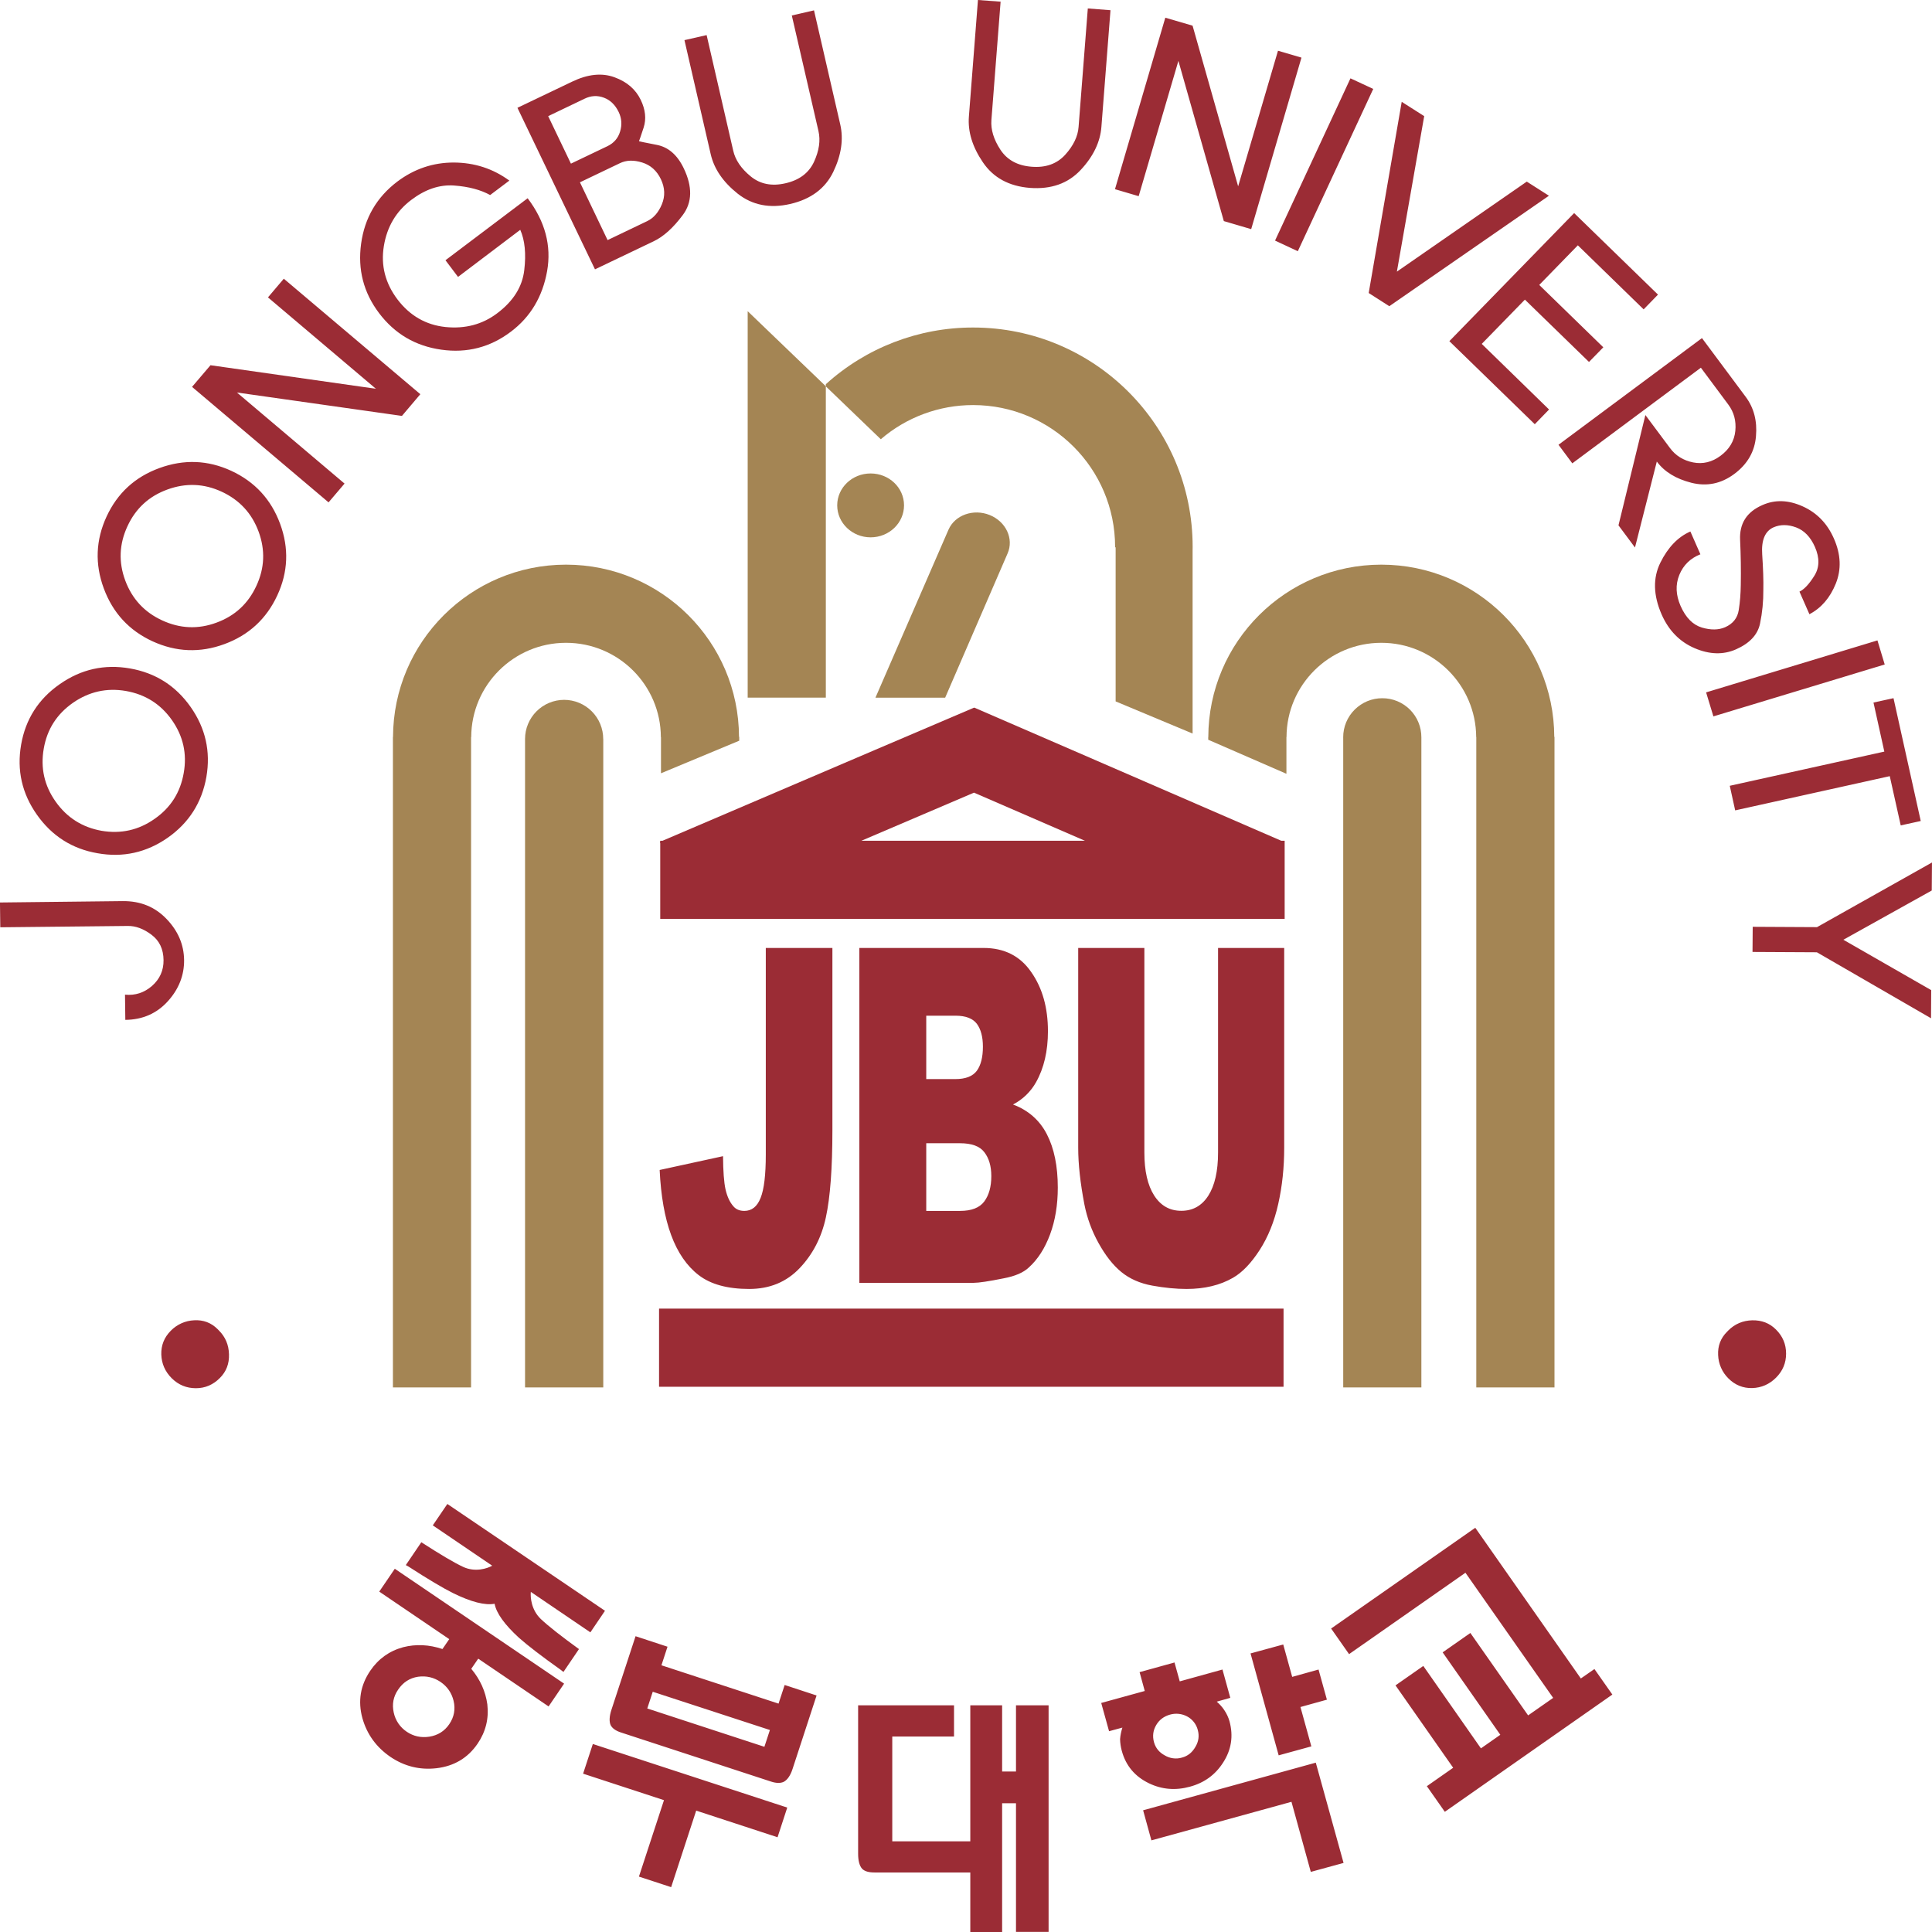
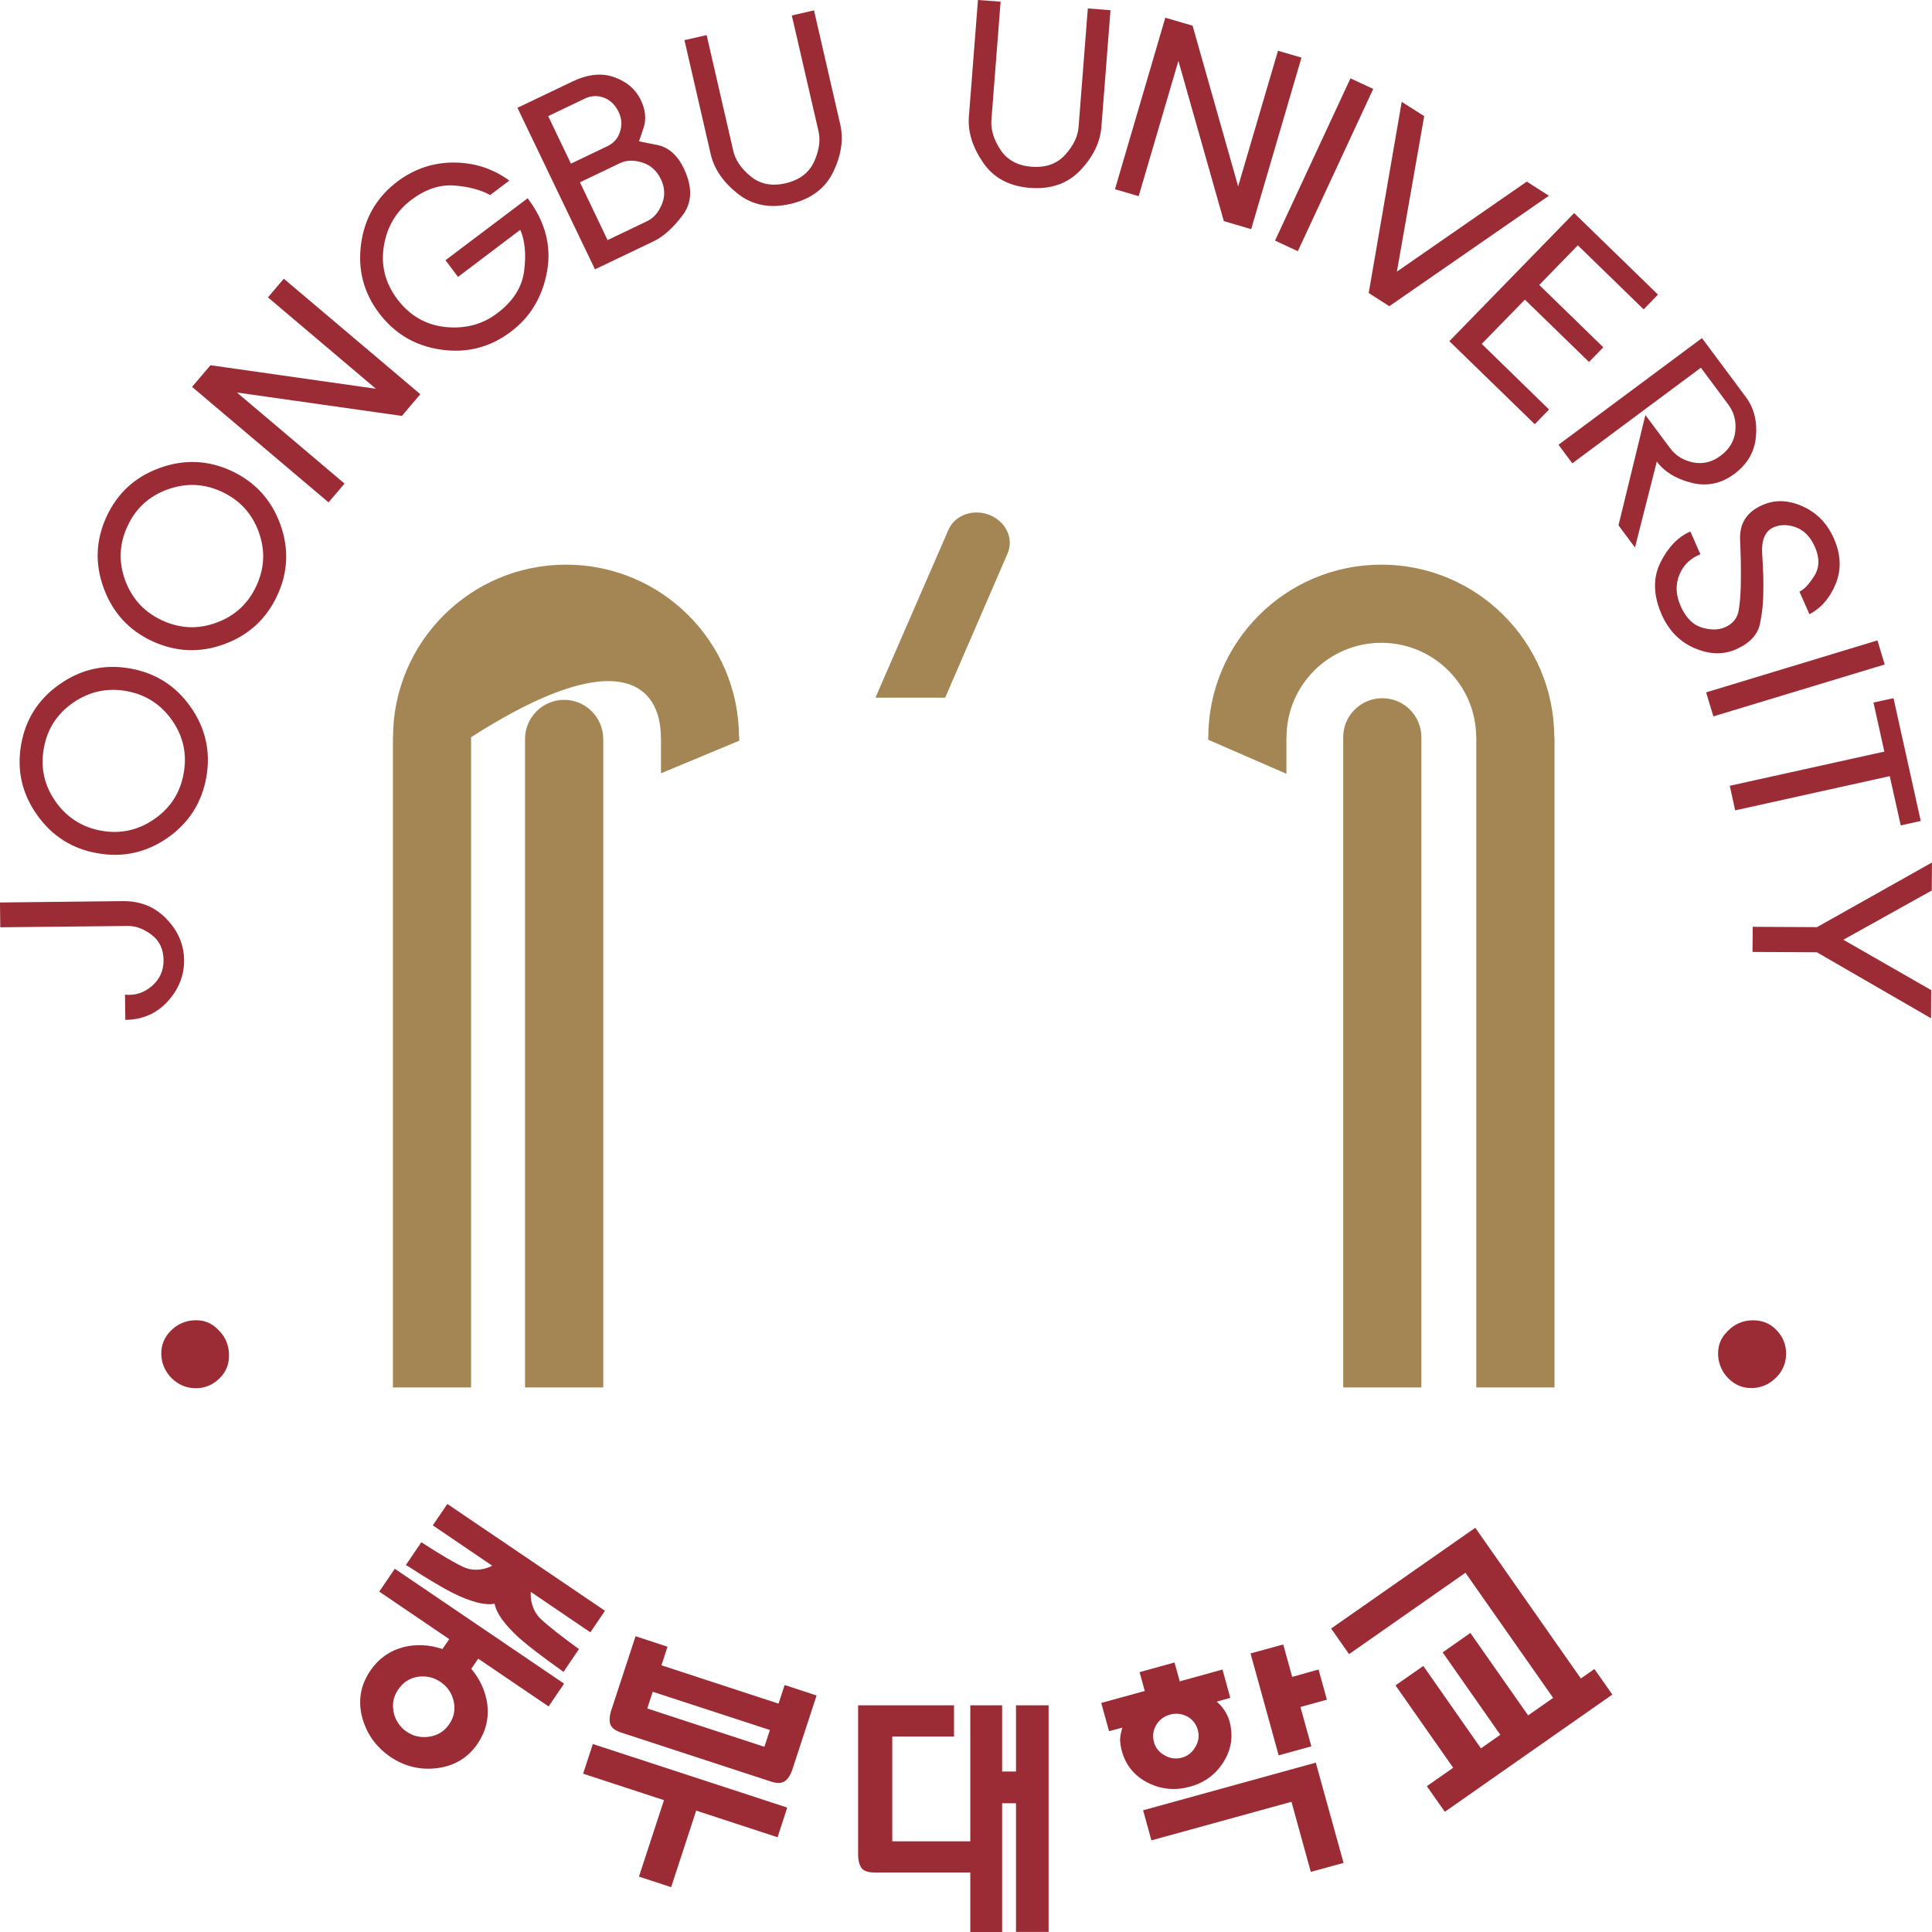
<svg xmlns="http://www.w3.org/2000/svg" width="80" height="80" viewBox="0 0 80 80" fill="none">
  <g clip-path="url(#clip0_914_6907)">
-     <path d="M53.052 34.813L44.427 31.071L40.339 29.3L36.245 31.047L27.436 34.813H27.339V34.852L27.32 34.86L27.339 34.91V38.047H53.195V34.813H53.052ZM35.67 34.813L40.331 32.822L44.922 34.813H35.67ZM31.71 39.253H34.468V46.792C34.468 48.377 34.377 49.584 34.198 50.406C34.019 51.238 33.657 51.937 33.113 52.51C32.567 53.084 31.872 53.373 31.022 53.373C30.125 53.373 29.428 53.182 28.933 52.801C28.441 52.423 28.059 51.869 27.791 51.142C27.523 50.418 27.365 49.513 27.315 48.446L29.939 47.875C29.944 48.495 29.977 48.954 30.042 49.248C30.109 49.542 30.216 49.779 30.371 49.954C30.476 50.076 30.626 50.141 30.821 50.141C31.129 50.141 31.354 49.962 31.494 49.605C31.639 49.246 31.71 48.647 31.71 47.807V39.253ZM35.584 39.253H40.729C41.586 39.253 42.244 39.586 42.702 40.253C43.164 40.912 43.393 41.729 43.393 42.701C43.393 43.523 43.228 44.228 42.903 44.808C42.682 45.204 42.349 45.527 41.946 45.735C42.581 45.973 43.051 46.388 43.349 46.968C43.651 47.553 43.801 48.291 43.801 49.175C43.801 49.895 43.694 50.54 43.481 51.115C43.266 51.691 42.974 52.147 42.601 52.484C42.371 52.701 42.021 52.846 41.559 52.933C40.94 53.058 40.527 53.119 40.325 53.119H35.584V39.253ZM38.354 44.683H39.556C39.984 44.683 40.281 44.566 40.451 44.335C40.616 44.106 40.7 43.774 40.7 43.342C40.7 42.934 40.616 42.622 40.451 42.395C40.281 42.172 39.988 42.058 39.571 42.058H38.354V44.683ZM38.354 50.141H39.756C40.227 50.141 40.561 50.011 40.755 49.752C40.95 49.491 41.048 49.14 41.048 48.7C41.048 48.284 40.95 47.957 40.759 47.71C40.567 47.458 40.23 47.339 39.749 47.339H38.354V50.141ZM50.437 39.253H53.176V47.521C53.176 48.343 53.094 49.118 52.93 49.849C52.768 50.579 52.51 51.217 52.16 51.761C51.809 52.303 51.442 52.689 51.056 52.91C50.526 53.216 49.882 53.373 49.134 53.373C48.7 53.373 48.227 53.327 47.716 53.235C47.204 53.142 46.778 52.954 46.431 52.67C46.086 52.388 45.773 51.987 45.487 51.47C45.209 50.971 45.012 50.431 44.902 49.87C44.732 48.984 44.646 48.202 44.646 47.521V39.253H47.386V47.725C47.386 48.489 47.521 49.078 47.791 49.502C48.063 49.926 48.436 50.137 48.916 50.137C49.389 50.137 49.763 49.931 50.033 49.511C50.301 49.09 50.437 48.495 50.437 47.725V39.253ZM53.149 54.187V57.423H27.29V54.187H53.149Z" fill="#9B2C35" />
-     <path d="M36.05 19.605C36.817 19.605 37.434 20.194 37.434 20.925C37.434 21.656 36.817 22.25 36.05 22.25C35.288 22.25 34.667 21.656 34.667 20.925C34.667 20.194 35.288 19.605 36.05 19.605ZM40.295 13.562C45.316 13.562 49.385 17.627 49.385 22.645C49.385 22.699 49.385 22.757 49.383 22.812V30.375L46.196 29.043V22.662H46.172C46.172 22.656 46.174 22.651 46.174 22.645C46.174 19.401 43.541 16.773 40.295 16.773C38.892 16.772 37.535 17.274 36.472 18.188L34.196 15.999V15.909C35.866 14.396 38.041 13.559 40.295 13.562ZM30.96 12.886L34.149 15.95L34.196 15.999V28.887H30.96V12.886Z" fill="#A48554" />
    <path d="M39.276 21.931C39.542 21.325 40.307 21.055 40.981 21.326C41.656 21.598 41.988 22.31 41.722 22.917L39.137 28.89H36.25L39.276 21.931ZM58.856 30.536V30.53C58.856 30.318 58.815 30.107 58.734 29.911C58.653 29.714 58.534 29.536 58.384 29.385C58.233 29.235 58.055 29.116 57.858 29.034C57.662 28.953 57.451 28.911 57.239 28.912C57.026 28.911 56.815 28.953 56.618 29.034C56.422 29.116 56.243 29.235 56.093 29.385C55.942 29.535 55.823 29.714 55.741 29.91C55.66 30.107 55.618 30.318 55.619 30.53C55.619 30.54 55.62 30.55 55.62 30.56V57.45H58.856V30.536ZM24.98 30.607H24.978V30.599C24.978 30.387 24.936 30.176 24.855 29.98C24.774 29.783 24.654 29.605 24.504 29.454C24.354 29.304 24.175 29.184 23.979 29.103C23.782 29.021 23.571 28.979 23.359 28.979C22.929 28.98 22.518 29.151 22.215 29.455C21.912 29.759 21.741 30.17 21.741 30.599V57.45H24.98V30.607Z" fill="#A48554" />
-     <path d="M19.506 36.526V30.522H19.512C19.52 28.364 21.276 26.617 23.437 26.617C25.601 26.617 27.357 28.364 27.365 30.522H27.37V32.02L30.61 30.671V30.513H30.601C30.588 26.571 27.387 23.381 23.437 23.381C19.488 23.381 16.284 26.576 16.274 30.522H16.27V57.451H19.506V36.526ZM64.368 30.513H64.359C64.347 26.571 61.145 23.381 57.197 23.381C53.246 23.381 50.042 26.576 50.033 30.522H50.03V30.631L53.268 32.041V30.522H53.272C53.278 28.362 55.035 26.617 57.197 26.617C59.36 26.617 61.114 28.362 61.126 30.522H61.13V57.451H64.368V30.513Z" fill="#A48554" />
+     <path d="M19.506 36.526V30.522H19.512C25.601 26.617 27.357 28.364 27.365 30.522H27.37V32.02L30.61 30.671V30.513H30.601C30.588 26.571 27.387 23.381 23.437 23.381C19.488 23.381 16.284 26.576 16.274 30.522H16.27V57.451H19.506V36.526ZM64.368 30.513H64.359C64.347 26.571 61.145 23.381 57.197 23.381C53.246 23.381 50.042 26.576 50.033 30.522H50.03V30.631L53.268 32.041V30.522H53.272C53.278 28.362 55.035 26.617 57.197 26.617C59.36 26.617 61.114 28.362 61.126 30.522H61.13V57.451H64.368V30.513Z" fill="#A48554" />
    <path d="M0.012 38.397L-0.001 37.37L5.087 37.313C5.814 37.307 6.415 37.55 6.894 38.05C7.373 38.547 7.615 39.114 7.623 39.756C7.628 40.385 7.405 40.959 6.945 41.465C6.485 41.969 5.901 42.223 5.189 42.231L5.176 41.187C5.6 41.228 5.971 41.106 6.295 40.825C6.618 40.539 6.777 40.182 6.772 39.756C6.767 39.302 6.602 38.953 6.275 38.707C5.949 38.461 5.619 38.336 5.29 38.342L0.012 38.397ZM1.53 33.738C0.909 32.859 0.691 31.891 0.875 30.833C1.058 29.78 1.593 28.943 2.475 28.329C3.357 27.71 4.327 27.495 5.377 27.678C6.436 27.862 7.276 28.395 7.894 29.274C8.511 30.153 8.727 31.117 8.546 32.171C8.359 33.228 7.828 34.068 6.949 34.686C6.068 35.301 5.097 35.52 4.04 35.331C2.988 35.151 2.151 34.617 1.53 33.738ZM2.303 33.192C2.774 33.859 3.407 34.257 4.203 34.401C5.005 34.537 5.739 34.375 6.402 33.907C7.068 33.444 7.468 32.813 7.608 32.006C7.749 31.209 7.585 30.48 7.118 29.816C6.651 29.154 6.018 28.754 5.214 28.612C4.416 28.474 3.686 28.641 3.02 29.102C2.352 29.571 1.95 30.197 1.812 30.998C1.672 31.797 1.834 32.529 2.303 33.192ZM4.298 24.366C3.924 23.356 3.963 22.363 4.413 21.389C4.864 20.417 5.59 19.75 6.602 19.381C7.617 19.011 8.607 19.049 9.577 19.496C10.551 19.948 11.225 20.678 11.598 21.687C11.97 22.694 11.932 23.684 11.482 24.654C11.032 25.626 10.301 26.3 9.292 26.671C8.284 27.043 7.29 27.001 6.314 26.554C5.345 26.107 4.673 25.378 4.298 24.366ZM5.187 24.04C5.471 24.801 5.981 25.351 6.715 25.689C7.452 26.029 8.203 26.065 8.967 25.781C9.727 25.502 10.278 24.995 10.619 24.252C10.958 23.519 10.988 22.776 10.708 22.013C10.427 21.253 9.916 20.701 9.178 20.36C8.444 20.02 7.694 19.991 6.931 20.27C6.166 20.547 5.616 21.058 5.279 21.788C4.935 22.525 4.904 23.277 5.187 24.04ZM8.716 15.123L15.565 16.098L11.096 12.314L11.752 11.541L17.405 16.323L16.643 17.222L9.811 16.253L14.267 20.024L13.605 20.802L7.952 16.02L8.716 15.123ZM20.296 8.076C19.906 7.861 19.409 7.727 18.805 7.682C18.204 7.639 17.615 7.835 17.031 8.277C16.403 8.75 16.026 9.387 15.895 10.187C15.763 10.991 15.952 11.725 16.456 12.395C16.97 13.072 17.633 13.455 18.446 13.541C19.259 13.623 19.972 13.436 20.585 12.974C21.255 12.471 21.628 11.875 21.708 11.189C21.79 10.506 21.733 9.947 21.543 9.516L18.966 11.466L18.446 10.776L21.849 8.209C22.573 9.167 22.842 10.176 22.654 11.231C22.464 12.288 21.966 13.123 21.157 13.733C20.302 14.381 19.337 14.631 18.27 14.479C17.204 14.328 16.348 13.826 15.698 12.968C15.054 12.117 14.806 11.159 14.953 10.09C15.099 9.024 15.6 8.163 16.456 7.516C17.154 6.992 17.934 6.729 18.789 6.73C19.648 6.734 20.414 6.982 21.091 7.478L20.296 8.076ZM23.691 3.381C24.336 3.07 24.919 3.009 25.438 3.197C25.956 3.384 26.321 3.697 26.532 4.137C26.728 4.544 26.767 4.926 26.651 5.285C26.533 5.64 26.47 5.831 26.459 5.848C26.46 5.854 26.705 5.902 27.187 5.997C27.67 6.087 28.045 6.411 28.311 6.966C28.68 7.734 28.666 8.382 28.269 8.909C27.874 9.437 27.474 9.796 27.071 9.989L24.637 11.153L21.426 4.464L23.691 3.381ZM23.641 6.776L25.153 6.053C25.419 5.924 25.594 5.722 25.677 5.446C25.762 5.166 25.743 4.896 25.617 4.636C25.476 4.344 25.273 4.145 25.006 4.045C24.739 3.944 24.471 3.957 24.2 4.09L22.699 4.809L23.641 6.776ZM25.159 9.942L26.802 9.155C27.061 9.03 27.266 8.798 27.406 8.461C27.548 8.119 27.534 7.775 27.366 7.421C27.196 7.065 26.936 6.835 26.591 6.729C26.244 6.62 25.933 6.627 25.662 6.761L24.014 7.549L25.159 9.942ZM29.26 1.453L30.361 6.238C30.449 6.627 30.692 6.982 31.084 7.303C31.479 7.626 31.959 7.721 32.529 7.588C33.099 7.457 33.491 7.163 33.706 6.702C33.917 6.242 33.981 5.818 33.891 5.427L32.787 0.641L33.706 0.429L34.792 5.149C34.934 5.765 34.838 6.42 34.506 7.113C34.174 7.804 33.575 8.25 32.718 8.447C31.877 8.639 31.153 8.497 30.546 8.019C29.939 7.536 29.568 6.992 29.428 6.381L28.342 1.662L29.26 1.453ZM41.433 0.069L41.052 4.97C41.022 5.365 41.146 5.775 41.426 6.201C41.705 6.624 42.133 6.859 42.717 6.904C43.301 6.951 43.765 6.784 44.107 6.409C44.448 6.032 44.634 5.646 44.662 5.251L45.044 0.35L45.983 0.423L45.607 5.251C45.559 5.88 45.272 6.478 44.747 7.039C44.221 7.6 43.521 7.846 42.643 7.78C41.781 7.711 41.132 7.359 40.699 6.72C40.266 6.083 40.07 5.451 40.12 4.823L40.495 -0L41.433 0.069ZM49.382 1.063L51.269 7.716L52.919 2.101L53.891 2.386L51.809 9.488L50.676 9.155L48.795 2.521L47.15 8.123L46.169 7.834L48.253 0.733L49.382 1.063ZM56.863 3.682L53.74 10.402L52.797 9.962L55.92 3.244L56.863 3.682ZM64.138 8.105L57.529 12.679L56.675 12.133L58.042 4.216L58.973 4.809L57.842 11.248L63.221 7.52L64.138 8.105ZM68.654 12.199L68.06 12.81L65.335 10.158L63.737 11.799L66.39 14.381L65.797 14.988L63.143 12.407L61.356 14.24L64.143 16.957L63.552 17.566L60.015 14.127L65.182 8.823L68.654 12.199ZM69.148 18.549C69.384 18.87 69.707 19.067 70.109 19.148C70.515 19.227 70.894 19.135 71.247 18.871C71.609 18.602 71.814 18.258 71.856 17.845C71.897 17.43 71.8 17.067 71.565 16.752L70.43 15.226L65.106 19.186L64.534 18.417L70.475 14L72.285 16.431C72.625 16.888 72.767 17.431 72.711 18.064C72.659 18.7 72.358 19.221 71.81 19.628C71.267 20.03 70.677 20.151 70.038 19.991C69.399 19.829 68.922 19.538 68.605 19.112L67.701 22.671L67.018 21.753L68.132 17.186L69.148 18.549ZM75.124 23.848C75.343 23.505 75.353 23.102 75.151 22.645C74.968 22.232 74.708 21.963 74.371 21.838C74.032 21.713 73.721 21.713 73.44 21.835C73.086 21.991 72.928 22.367 72.969 22.958C73.008 23.549 73.025 24.04 73.016 24.424C73.02 24.895 72.974 25.366 72.878 25.827C72.78 26.286 72.447 26.639 71.884 26.888C71.36 27.119 70.79 27.104 70.173 26.841C69.556 26.577 69.099 26.111 68.806 25.447C68.457 24.65 68.439 23.933 68.752 23.299C69.066 22.664 69.481 22.232 69.995 22.008L70.41 22.952C69.995 23.115 69.703 23.401 69.538 23.803C69.371 24.211 69.391 24.638 69.59 25.093C69.804 25.576 70.097 25.873 70.469 25.985C70.84 26.095 71.162 26.091 71.434 25.972C71.759 25.827 71.947 25.59 71.998 25.259C72.051 24.924 72.077 24.578 72.082 24.215C72.093 23.596 72.083 22.978 72.054 22.36C72.021 21.678 72.327 21.198 72.975 20.915C73.499 20.681 74.054 20.701 74.644 20.967C75.233 21.231 75.664 21.676 75.937 22.298C76.229 22.958 76.252 23.58 76.016 24.167C75.776 24.758 75.412 25.178 74.924 25.434L74.512 24.498C74.705 24.408 74.909 24.191 75.124 23.848ZM78.042 27.515L70.948 29.664L70.646 28.67L77.741 26.518L78.042 27.515ZM71.626 32.538L78.026 31.122L77.577 29.091L78.406 28.91L79.534 33.996L78.705 34.178L78.251 32.139L71.85 33.556L71.626 32.538ZM79.99 36.874L76.33 38.913L79.967 40.999L79.96 42.164L75.233 39.432L72.568 39.418L72.576 38.377L75.238 38.391L79.999 35.714L79.99 36.874ZM9.007 55.033L9.06 55.087C9.331 55.356 9.471 55.685 9.482 56.075C9.496 56.467 9.37 56.793 9.107 57.057C8.83 57.338 8.498 57.483 8.113 57.483C7.726 57.483 7.391 57.348 7.111 57.07C6.836 56.796 6.692 56.467 6.679 56.088C6.668 55.706 6.798 55.38 7.071 55.104C7.327 54.841 7.674 54.685 8.04 54.67C8.419 54.648 8.743 54.771 9.007 55.033ZM71.512 55.147L71.565 55.092C71.834 54.823 72.166 54.681 72.555 54.671C72.947 54.662 73.276 54.789 73.538 55.052C73.82 55.331 73.958 55.665 73.958 56.051C73.958 56.437 73.82 56.769 73.538 57.05C73.264 57.321 72.938 57.465 72.555 57.477C72.174 57.486 71.847 57.352 71.573 57.081C71.311 56.824 71.157 56.476 71.144 56.109C71.125 55.73 71.249 55.409 71.512 55.147ZM21.98 65.917C21.958 66.147 21.999 66.662 22.395 67.041C22.707 67.334 23.233 67.749 23.974 68.285L23.331 69.232L23.216 69.142C22.426 68.581 21.851 68.137 21.491 67.819C20.892 67.27 20.553 66.798 20.48 66.408C20.083 66.481 19.512 66.337 18.764 65.969C18.34 65.759 17.722 65.39 16.913 64.867L16.804 64.807L17.446 63.861C18.232 64.368 18.808 64.71 19.178 64.882C19.674 65.112 20.174 64.951 20.381 64.832L17.921 63.162L18.524 62.276L25.051 66.699L24.446 67.592L21.98 65.917ZM20.179 70.571C20.248 71.161 20.113 71.706 19.779 72.198C19.375 72.792 18.805 73.133 18.068 73.219C17.38 73.297 16.748 73.139 16.174 72.754C15.583 72.351 15.194 71.814 15.006 71.145C14.812 70.437 14.924 69.783 15.332 69.182C15.667 68.688 16.121 68.363 16.694 68.207C17.223 68.072 17.764 68.097 18.321 68.283L18.602 67.873L15.704 65.905L16.348 64.959L23.358 69.716L22.716 70.66L19.802 68.682L19.514 69.102C19.885 69.546 20.105 70.037 20.179 70.571ZM17.312 69.43C16.963 69.483 16.687 69.664 16.487 69.962C16.286 70.252 16.227 70.571 16.304 70.915C16.373 71.24 16.567 71.525 16.844 71.709C17.118 71.894 17.428 71.964 17.774 71.913C18.127 71.858 18.404 71.686 18.602 71.396C18.805 71.098 18.865 70.774 18.782 70.427C18.7 70.094 18.52 69.836 18.243 69.646C17.965 69.457 17.653 69.384 17.312 69.43ZM32.819 73.246C32.73 73.52 32.606 73.698 32.456 73.78C32.318 73.846 32.144 73.841 31.932 73.773L25.712 71.738C25.493 71.666 25.353 71.566 25.285 71.433C25.22 71.282 25.229 71.069 25.321 70.79L26.317 67.752L27.64 68.187L27.389 68.956L32.238 70.543L32.491 69.772L33.813 70.206L32.819 73.246ZM26.802 70.744L31.652 72.331L31.88 71.636L27.029 70.052L26.802 70.744ZM26.457 77.706L27.494 74.541L24.145 73.444L24.548 72.215L32.598 74.848L32.197 76.077L28.828 74.974L27.791 78.143L26.457 77.706ZM36.947 76.245H40.178V70.614H41.496V73.355H42.07V70.614H43.42V79.996H42.07V74.668H41.496V79.999H40.178V77.535H36.207C35.972 77.535 35.804 77.487 35.698 77.382C35.589 77.257 35.533 77.051 35.533 76.76V70.614H39.504V71.907H36.947V76.245ZM50.383 70.462C50.507 70.568 50.611 70.685 50.695 70.812C50.794 70.958 50.864 71.113 50.91 71.27C51.078 71.887 50.99 72.46 50.639 72.996C50.318 73.493 49.864 73.823 49.276 73.982C48.682 74.147 48.112 74.101 47.574 73.841C46.994 73.56 46.619 73.116 46.452 72.502C46.408 72.343 46.384 72.179 46.38 72.013C46.393 71.852 46.426 71.693 46.476 71.536L45.924 71.686L45.599 70.516L47.402 70.02L47.188 69.24L48.634 68.84L48.851 69.622L50.62 69.132L50.944 70.304L50.383 70.462ZM47.88 71.424C47.745 71.649 47.715 71.887 47.784 72.14C47.851 72.381 47.999 72.562 48.227 72.685C48.333 72.749 48.452 72.791 48.575 72.807C48.698 72.823 48.823 72.814 48.942 72.778C49.184 72.715 49.368 72.565 49.5 72.333C49.632 72.113 49.665 71.88 49.598 71.636C49.568 71.516 49.512 71.404 49.436 71.307C49.359 71.209 49.263 71.129 49.153 71.072C48.937 70.958 48.685 70.931 48.449 70.998C48.198 71.069 48.007 71.21 47.88 71.424ZM53.849 70.684L54.3 72.314L52.947 72.685L51.782 68.465L53.136 68.095L53.507 69.436L54.598 69.132L54.944 70.38L53.849 70.684ZM55.634 77.14L54.277 77.511L53.477 74.609L47.677 76.206L47.334 74.96L54.484 72.988L55.634 77.14ZM66.022 69.111L66.764 70.168L59.827 75.023L59.083 73.962L60.173 73.199L57.785 69.788L58.936 68.983L61.322 72.396L62.125 71.834L59.737 68.421L60.885 67.618L63.276 71.031L64.313 70.306L60.681 65.124L55.862 68.494L55.119 67.434L61.088 63.262L65.459 69.502L66.022 69.111Z" fill="#9B2C35" />
  </g>
  <defs>
    <clipPath id="clip0_914_6907">
      <rect width="80" height="80" fill="white" />
    </clipPath>
  </defs>
</svg>